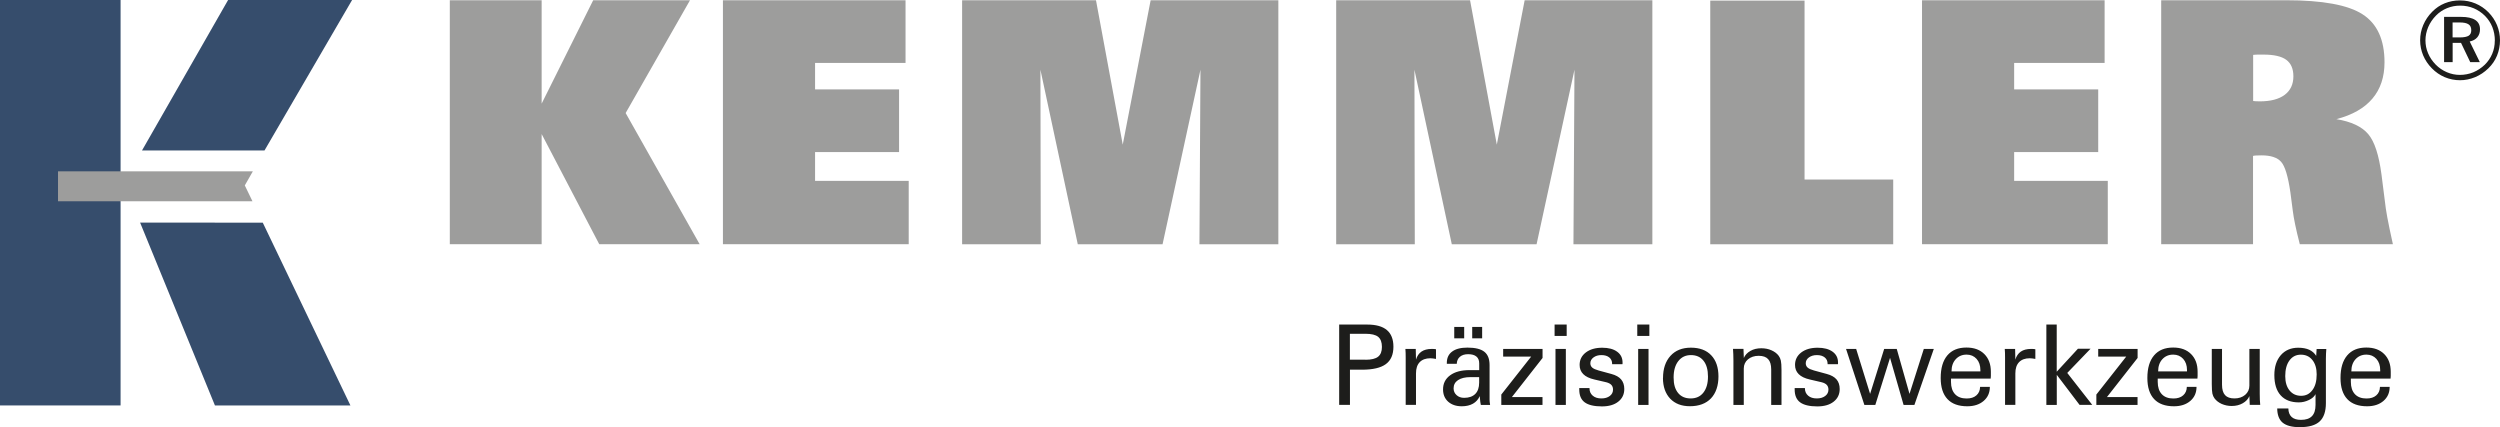
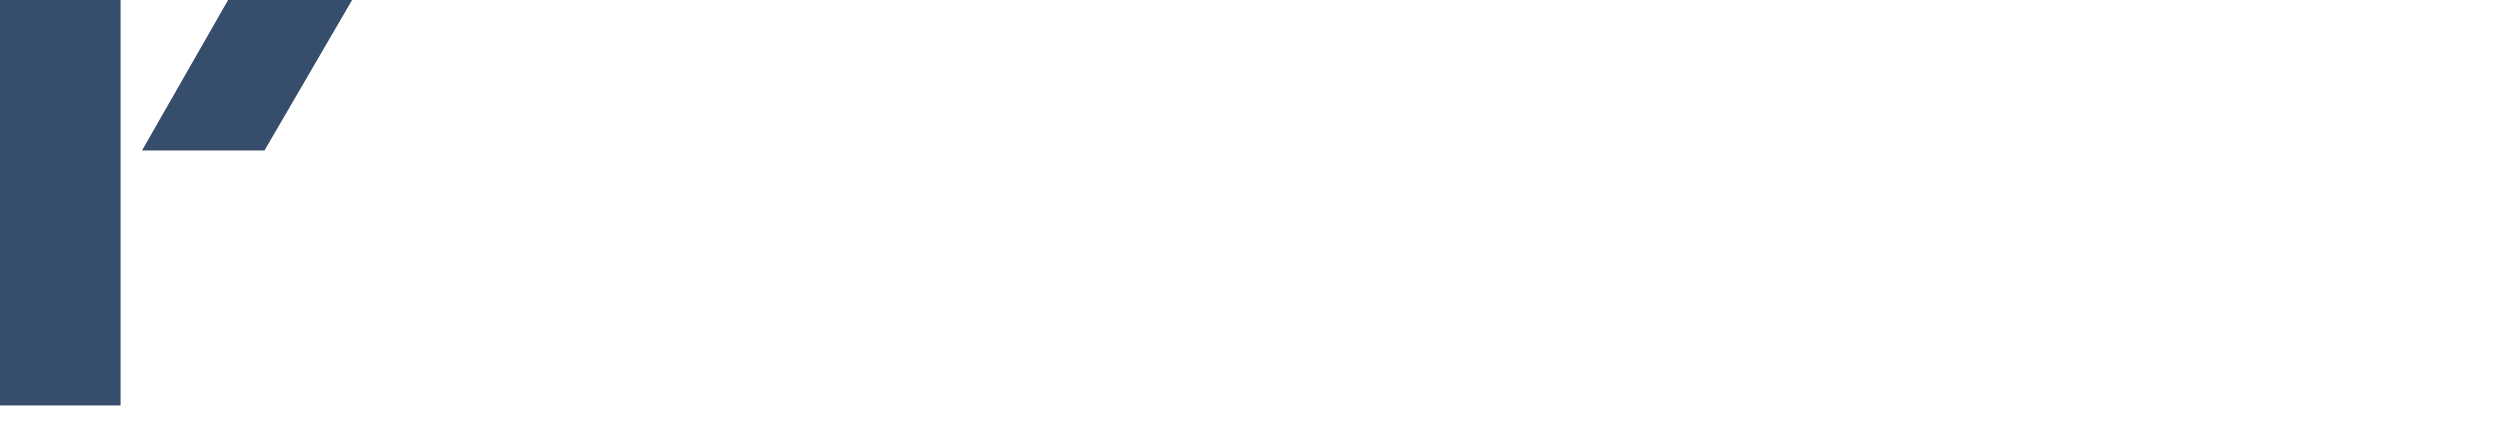
<svg xmlns="http://www.w3.org/2000/svg" id="Ebene_1" data-name="Ebene 1" viewBox="0 0 417.57 71.34">
  <defs>
    <style>      .cls-1, .cls-2 {        fill: #1d1d1b;      }      .cls-1, .cls-3, .cls-4 {        fill-rule: evenodd;      }      .cls-3 {        fill: #9d9d9c;      }      .cls-4 {        fill: #364d6c;      }    </style>
  </defs>
  <polygon class="cls-4" points="0 0 20.14 0 20.14 67.72 0 67.72 0 0 0 0" />
-   <path class="cls-1" d="M228.05,60.09c1,0,1.71-.17,2.13-.51.43-.34.64-.88.64-1.64s-.21-1.34-.63-1.68c-.42-.34-1.13-.51-2.14-.51h-2.58v4.33h2.58ZM223.68,67.63v-13.42h4.68c1.47,0,2.57.31,3.29.92.72.61,1.09,1.54,1.09,2.78,0,1.32-.42,2.29-1.27,2.91-.84.62-2.17.93-3.98.93h-2.01v5.88h-1.79ZM234.79,67.63v-7.88c0-.31,0-.58-.01-.8,0-.22-.02-.45-.04-.67h1.73l.04,1.79c.17-.59.48-1.04.91-1.34.44-.3,1.01-.45,1.72-.45.13,0,.25,0,.37.01.12,0,.23.03.34.05v1.61c-.19-.04-.36-.06-.52-.08-.16-.02-.3-.03-.42-.03-.77,0-1.36.22-1.78.65-.42.44-.62,1.06-.62,1.88v5.26h-1.71ZM248.89,67.63h-1.55c-.06-.2-.12-.67-.18-1.42v-.06c-.24.55-.61.98-1.12,1.27-.51.29-1.14.44-1.88.44-.95,0-1.7-.26-2.28-.77-.57-.52-.85-1.2-.85-2.05,0-.99.39-1.77,1.18-2.35.79-.58,1.86-.87,3.23-.87h1.63v-1.13c0-.51-.16-.88-.47-1.14-.31-.26-.77-.39-1.38-.39-.57,0-1.03.14-1.37.43-.34.29-.51.68-.53,1.17h-1.66v-.14c0-.83.29-1.46.89-1.9.59-.44,1.44-.66,2.55-.66,1.3,0,2.23.23,2.82.69.59.46.88,1.2.88,2.23v5.78c0,.08,0,.2.02.36.02.16.04.34.07.53h0ZM247.07,62.99h-1.46c-.89,0-1.58.17-2.08.5-.49.33-.74.79-.74,1.38,0,.46.17.83.5,1.13.33.3.75.45,1.26.45.81,0,1.43-.22,1.86-.65.43-.43.65-1.06.65-1.89v-.93h0ZM245.9,56.51v-1.9h1.66v1.9h-1.66ZM242.9,56.51v-1.9h1.66v1.9h-1.66ZM250.76,67.63v-1.73l4.99-6.34h-4.68v-1.28h6.58v1.51l-5.12,6.53h5.11v1.32h-6.87ZM261.68,56.11h-2.02v-1.9h2.02v1.9h0ZM259.81,67.63v-9.35h1.73v9.35h-1.73ZM263.76,64.82h1.73v.04c0,.51.18.92.54,1.23.36.31.84.46,1.44.46s1.05-.14,1.41-.41c.36-.27.54-.63.54-1.06,0-.32-.09-.58-.27-.78-.18-.2-.47-.35-.85-.45l-1.98-.46c-.84-.19-1.46-.49-1.87-.9-.41-.41-.61-.92-.61-1.54,0-.86.35-1.55,1.04-2.08.7-.53,1.61-.79,2.74-.79,1.05,0,1.88.22,2.48.66.61.44.91,1.04.91,1.81,0,.07,0,.13,0,.17,0,.04,0,.08-.02.11h-1.72v-.07c0-.45-.16-.8-.48-1.06-.32-.26-.75-.39-1.3-.39s-.98.13-1.33.39c-.35.26-.53.58-.53.97,0,.3.11.55.32.73.21.19.57.34,1.06.48l2.13.58c.74.2,1.28.5,1.63.91.35.41.53.95.53,1.6,0,.88-.33,1.59-1.01,2.12-.67.53-1.58.79-2.73.79-1.3,0-2.26-.23-2.87-.68-.61-.45-.91-1.16-.91-2.14v-.22h0ZM275.49,56.11h-2.02v-1.9h2.02v1.9h0ZM273.62,67.63v-9.35h1.73v9.35h-1.73ZM282.43,59.31c-.89,0-1.59.34-2.11,1.01-.52.67-.78,1.58-.78,2.73s.25,1.98.75,2.59c.5.61,1.2.91,2.1.91s1.61-.32,2.12-.97c.51-.65.77-1.54.77-2.68s-.25-2.03-.75-2.65c-.5-.63-1.2-.94-2.11-.94h0ZM277.77,63.14c0-1.56.42-2.8,1.25-3.71.83-.91,1.97-1.36,3.41-1.36s2.59.42,3.39,1.27c.81.85,1.21,2.03,1.21,3.54s-.42,2.79-1.25,3.66c-.83.87-2.01,1.31-3.52,1.31-1.39,0-2.48-.42-3.29-1.26-.8-.85-1.21-2-1.21-3.46h0ZM291.26,59.81c.21-.5.58-.9,1.11-1.2.52-.3,1.13-.44,1.82-.44.62,0,1.18.11,1.7.34.51.23.92.53,1.21.93.16.22.28.48.35.79.07.31.11.84.11,1.59v5.81h-1.72v-5.91c0-.79-.17-1.37-.51-1.73-.33-.37-.86-.56-1.58-.56s-1.32.2-1.79.59c-.46.39-.7.91-.7,1.53v6.08h-1.73v-7.44c0-.34,0-.68-.02-1-.01-.32-.03-.62-.05-.92h1.75l.06,1.53h0ZM299.74,64.82h1.73v.04c0,.51.18.92.54,1.23.36.31.84.46,1.44.46s1.05-.14,1.41-.41c.36-.27.54-.63.54-1.06,0-.32-.09-.58-.27-.78-.18-.2-.47-.35-.85-.45l-1.98-.46c-.84-.19-1.46-.49-1.87-.9-.41-.41-.61-.92-.61-1.54,0-.86.35-1.55,1.04-2.08.7-.53,1.61-.79,2.74-.79,1.05,0,1.88.22,2.49.66.61.44.91,1.04.91,1.81,0,.07,0,.13,0,.17,0,.04,0,.08-.02.11h-1.72v-.07c0-.45-.16-.8-.48-1.06-.32-.26-.75-.39-1.3-.39s-.98.13-1.34.39c-.35.26-.53.58-.53.97,0,.3.11.55.32.73.21.19.57.34,1.06.48l2.13.58c.74.2,1.28.5,1.63.91.35.41.53.95.53,1.6,0,.88-.33,1.59-1.01,2.12-.67.53-1.58.79-2.73.79-1.3,0-2.26-.23-2.87-.68-.61-.45-.91-1.16-.91-2.14v-.22h0ZM316.81,58.28l2.13,7.51,2.39-7.51h1.67l-3.24,9.35h-1.81l-2.26-7.86-2.46,7.86h-1.83l-3.06-9.35h1.69l2.33,7.51,2.35-7.51h2.1ZM325.96,62.03h4.82v-.21c0-.78-.21-1.4-.64-1.88-.43-.47-.98-.71-1.66-.71-.75,0-1.35.26-1.82.77-.47.52-.7,1.19-.7,2.03h0ZM332.36,64.63c0,.97-.35,1.75-1.04,2.34-.69.59-1.6.89-2.73.89-1.46,0-2.56-.4-3.31-1.2-.75-.8-1.13-1.97-1.13-3.52,0-1.65.37-2.9,1.11-3.78.74-.87,1.8-1.31,3.19-1.31,1.27,0,2.26.36,2.99,1.09.73.73,1.09,1.71,1.09,2.96,0,.3,0,.53,0,.69,0,.16-.02.31-.03.45h-6.63v.55c0,.89.23,1.57.68,2.05.45.48,1.1.72,1.93.72.69,0,1.23-.17,1.63-.52.4-.35.61-.82.62-1.42h1.63ZM334.9,67.63v-7.88c0-.31,0-.58-.01-.8,0-.22-.03-.45-.04-.67h1.73l.04,1.79c.17-.59.48-1.04.91-1.34.44-.3,1.01-.45,1.72-.45.13,0,.25,0,.37.01.12,0,.23.03.34.05v1.61c-.19-.04-.36-.06-.52-.08-.16-.02-.3-.03-.42-.03-.77,0-1.36.22-1.78.65-.42.44-.62,1.06-.62,1.88v5.26h-1.71ZM343.53,67.63h-1.73v-13.42h1.73v7.88l3.54-3.84h2.11l-3.89,4.04,4.17,5.33h-2.12l-3.8-5.01v5.01h0ZM350.15,67.63v-1.73l4.99-6.34h-4.68v-1.28h6.58v1.51l-5.12,6.53h5.11v1.32h-6.87ZM360.47,62.03h4.82v-.21c0-.78-.21-1.4-.64-1.88-.43-.47-.98-.71-1.66-.71-.75,0-1.35.26-1.82.77-.47.52-.7,1.19-.7,2.03h0ZM366.88,64.63c0,.97-.35,1.75-1.04,2.34-.69.59-1.6.89-2.73.89-1.46,0-2.56-.4-3.31-1.2-.75-.8-1.13-1.97-1.13-3.52,0-1.65.37-2.9,1.12-3.78.74-.87,1.8-1.31,3.19-1.31,1.27,0,2.26.36,2.99,1.09.73.73,1.09,1.71,1.09,2.96,0,.3,0,.53,0,.69,0,.16-.02.31-.03.45h-6.63v.55c0,.89.23,1.57.68,2.05.45.48,1.1.72,1.93.72.69,0,1.23-.17,1.63-.52.4-.35.61-.82.62-1.42h1.63ZM375.71,66.16c-.21.5-.58.9-1.12,1.2-.53.3-1.14.45-1.83.45-.61,0-1.16-.12-1.67-.34-.51-.23-.91-.54-1.21-.94-.16-.22-.28-.48-.35-.79-.06-.31-.1-.84-.1-1.59v-5.87h1.71v5.98c0,.79.17,1.37.51,1.74.34.37.86.55,1.57.55s1.32-.2,1.79-.6c.46-.4.7-.91.7-1.54v-6.13h1.73v7.51c0,.37,0,.71.02,1,.01.3.03.58.06.84h-1.75l-.06-1.47h0ZM386.95,62.54c0-1.01-.24-1.81-.72-2.41-.48-.6-1.12-.89-1.92-.89s-1.43.32-1.9.96c-.48.64-.71,1.52-.71,2.62,0,1.01.24,1.81.72,2.4.48.59,1.12.89,1.93.89s1.42-.32,1.89-.96c.48-.64.71-1.51.71-2.62h0ZM386.74,65.86c-.18.37-.54.69-1.08.95-.54.26-1.1.4-1.69.4-1.31,0-2.33-.39-3.03-1.17-.71-.78-1.06-1.91-1.06-3.39,0-1.39.36-2.5,1.08-3.33.72-.82,1.69-1.24,2.91-1.24.73,0,1.34.12,1.84.34.49.23.88.57,1.16,1.02l.07-1.15h1.62c-.02.27-.04.53-.05.78-.01.26-.02.55-.02.88v7.39c0,1.39-.35,2.41-1.04,3.05-.69.64-1.79.96-3.31.96-1.31,0-2.26-.25-2.87-.75-.6-.5-.9-1.29-.91-2.37h1.86c.01.62.2,1.1.55,1.42.35.32.87.48,1.55.48.83,0,1.44-.2,1.84-.62.4-.41.6-1.04.6-1.89v-1.76h0ZM392.74,62.03h4.82v-.21c0-.78-.21-1.4-.64-1.88-.43-.47-.98-.71-1.66-.71-.75,0-1.35.26-1.82.77-.47.52-.7,1.19-.7,2.03h0ZM399.14,64.63c0,.97-.35,1.75-1.04,2.34-.69.59-1.6.89-2.73.89-1.46,0-2.56-.4-3.31-1.2-.75-.8-1.13-1.97-1.13-3.52,0-1.65.37-2.9,1.12-3.78.74-.87,1.8-1.31,3.19-1.31,1.27,0,2.26.36,2.99,1.09.73.73,1.09,1.71,1.09,2.96,0,.3,0,.53,0,.69,0,.16-.02.31-.03.45h-6.63v.55c0,.89.23,1.57.68,2.05.45.48,1.1.72,1.93.72.69,0,1.23-.17,1.63-.52.4-.35.61-.82.62-1.42h1.63Z" />
-   <path class="cls-3" d="M75.13,40.79V.04h15.34v17.27L99.08.04h16.17l-10.75,18.84,12.36,21.91h-16.77l-9.62-18.4v18.4h-15.34ZM120.75,40.79V.04h30.5v10.47h-15.11v4.42h14.03v10.47h-14.03v4.81h15.64v10.58h-31.03ZM160.7,40.79V.04h22.36l4.47,24.12L192.19.04h21.33v40.76h-13.18l.17-29.15-6.33,29.15h-14.16l-6.24-29.15.06,29.15h-13.13ZM223.18,40.79V.04h22.36l4.47,24.12L254.66.04h21.33v40.76h-13.18l.17-29.15-6.33,29.15h-14.16l-6.24-29.15.06,29.15h-13.13ZM316.22,29.99v10.81h-30.56V.1h15.75v29.89h14.81ZM321.03,40.79V.04h30.5v10.47h-15.11v4.42h14.04v10.47h-14.04v4.81h15.64v10.58h-31.03ZM376.35,16.87c.13.02.27.03.42.04.16,0,.39.02.68.02,1.81,0,3.2-.37,4.16-1.09.97-.73,1.45-1.76,1.45-3.1,0-1.25-.4-2.17-1.19-2.75-.79-.58-2.06-.87-3.78-.87-.44,0-.78,0-1.03,0-.24,0-.48.03-.72.05v7.71h0ZM360.98,40.79V.04h20.83c6.11,0,10.39.78,12.82,2.36,2.43,1.57,3.65,4.24,3.65,8.01,0,2.44-.67,4.47-2.02,6.06-1.34,1.59-3.35,2.74-6.02,3.43,2.48.41,4.25,1.24,5.31,2.49,1.07,1.25,1.8,3.52,2.23,6.8l.56,4.41c.08.75.21,1.65.41,2.73.2,1.08.51,2.57.93,4.46h-15.55c-.35-1.36-.61-2.47-.78-3.31-.18-.85-.31-1.63-.4-2.35l-.39-2.99c-.39-2.69-.9-4.39-1.55-5.11-.64-.72-1.73-1.08-3.26-1.08-.37,0-.65,0-.85.02-.21,0-.4.03-.58.07v14.75h-15.34Z" />
-   <polygon class="cls-3" points="9.69 28.62 42.23 28.62 40.89 30.97 42.17 33.62 9.69 33.62 9.69 28.62 9.69 28.62" />
  <polygon class="cls-4" points="38.1 0 23.72 25.13 44.18 25.13 58.81 0 38.1 0 38.1 0" />
-   <polygon class="cls-4" points="23.4 37.18 35.9 67.72 58.53 67.72 43.89 37.19 23.4 37.18 23.4 37.18" />
-   <path class="cls-2" d="M410.82,3.75h-1.17v2.5h1.21c.68,0,1.17-.1,1.47-.28.3-.19.44-.5.44-.92,0-.46-.15-.79-.46-.99-.31-.21-.8-.31-1.48-.31h0ZM411.07,2.82c1.05,0,1.84.17,2.37.52.53.35.79.86.79,1.55,0,.54-.15.98-.45,1.34-.3.35-.72.59-1.27.7l1.69,3.45h-1.6l-1.54-3.22h-1.4v3.22h-1.43V2.82h2.85ZM416.71,6.79c0-.81-.14-1.56-.42-2.27-.28-.7-.69-1.32-1.22-1.86-.56-.56-1.19-.98-1.89-1.28-.7-.29-1.45-.44-2.25-.44s-1.52.14-2.22.43c-.69.28-1.3.69-1.82,1.22-.57.57-1,1.22-1.31,1.93-.3.72-.46,1.46-.46,2.21s.14,1.48.44,2.17c.29.7.72,1.32,1.26,1.88.54.55,1.17.98,1.87,1.28.7.3,1.43.45,2.18.45s1.53-.14,2.23-.43c.7-.29,1.34-.71,1.92-1.26.54-.53.96-1.14,1.25-1.83.29-.69.43-1.42.43-2.19h0ZM410.89.07c.91,0,1.77.17,2.58.51.81.34,1.54.83,2.17,1.47.62.63,1.09,1.34,1.43,2.15.33.81.5,1.65.5,2.53s-.17,1.77-.5,2.57c-.33.8-.81,1.5-1.45,2.12-.66.64-1.39,1.13-2.21,1.47-.82.34-1.66.51-2.53.51s-1.73-.17-2.54-.51c-.8-.34-1.53-.84-2.16-1.49-.63-.64-1.11-1.36-1.45-2.16-.33-.8-.5-1.63-.5-2.51s.17-1.73.52-2.55c.35-.82.84-1.56,1.5-2.22.61-.62,1.3-1.09,2.09-1.41.79-.32,1.63-.48,2.54-.48h0Z" />
</svg>